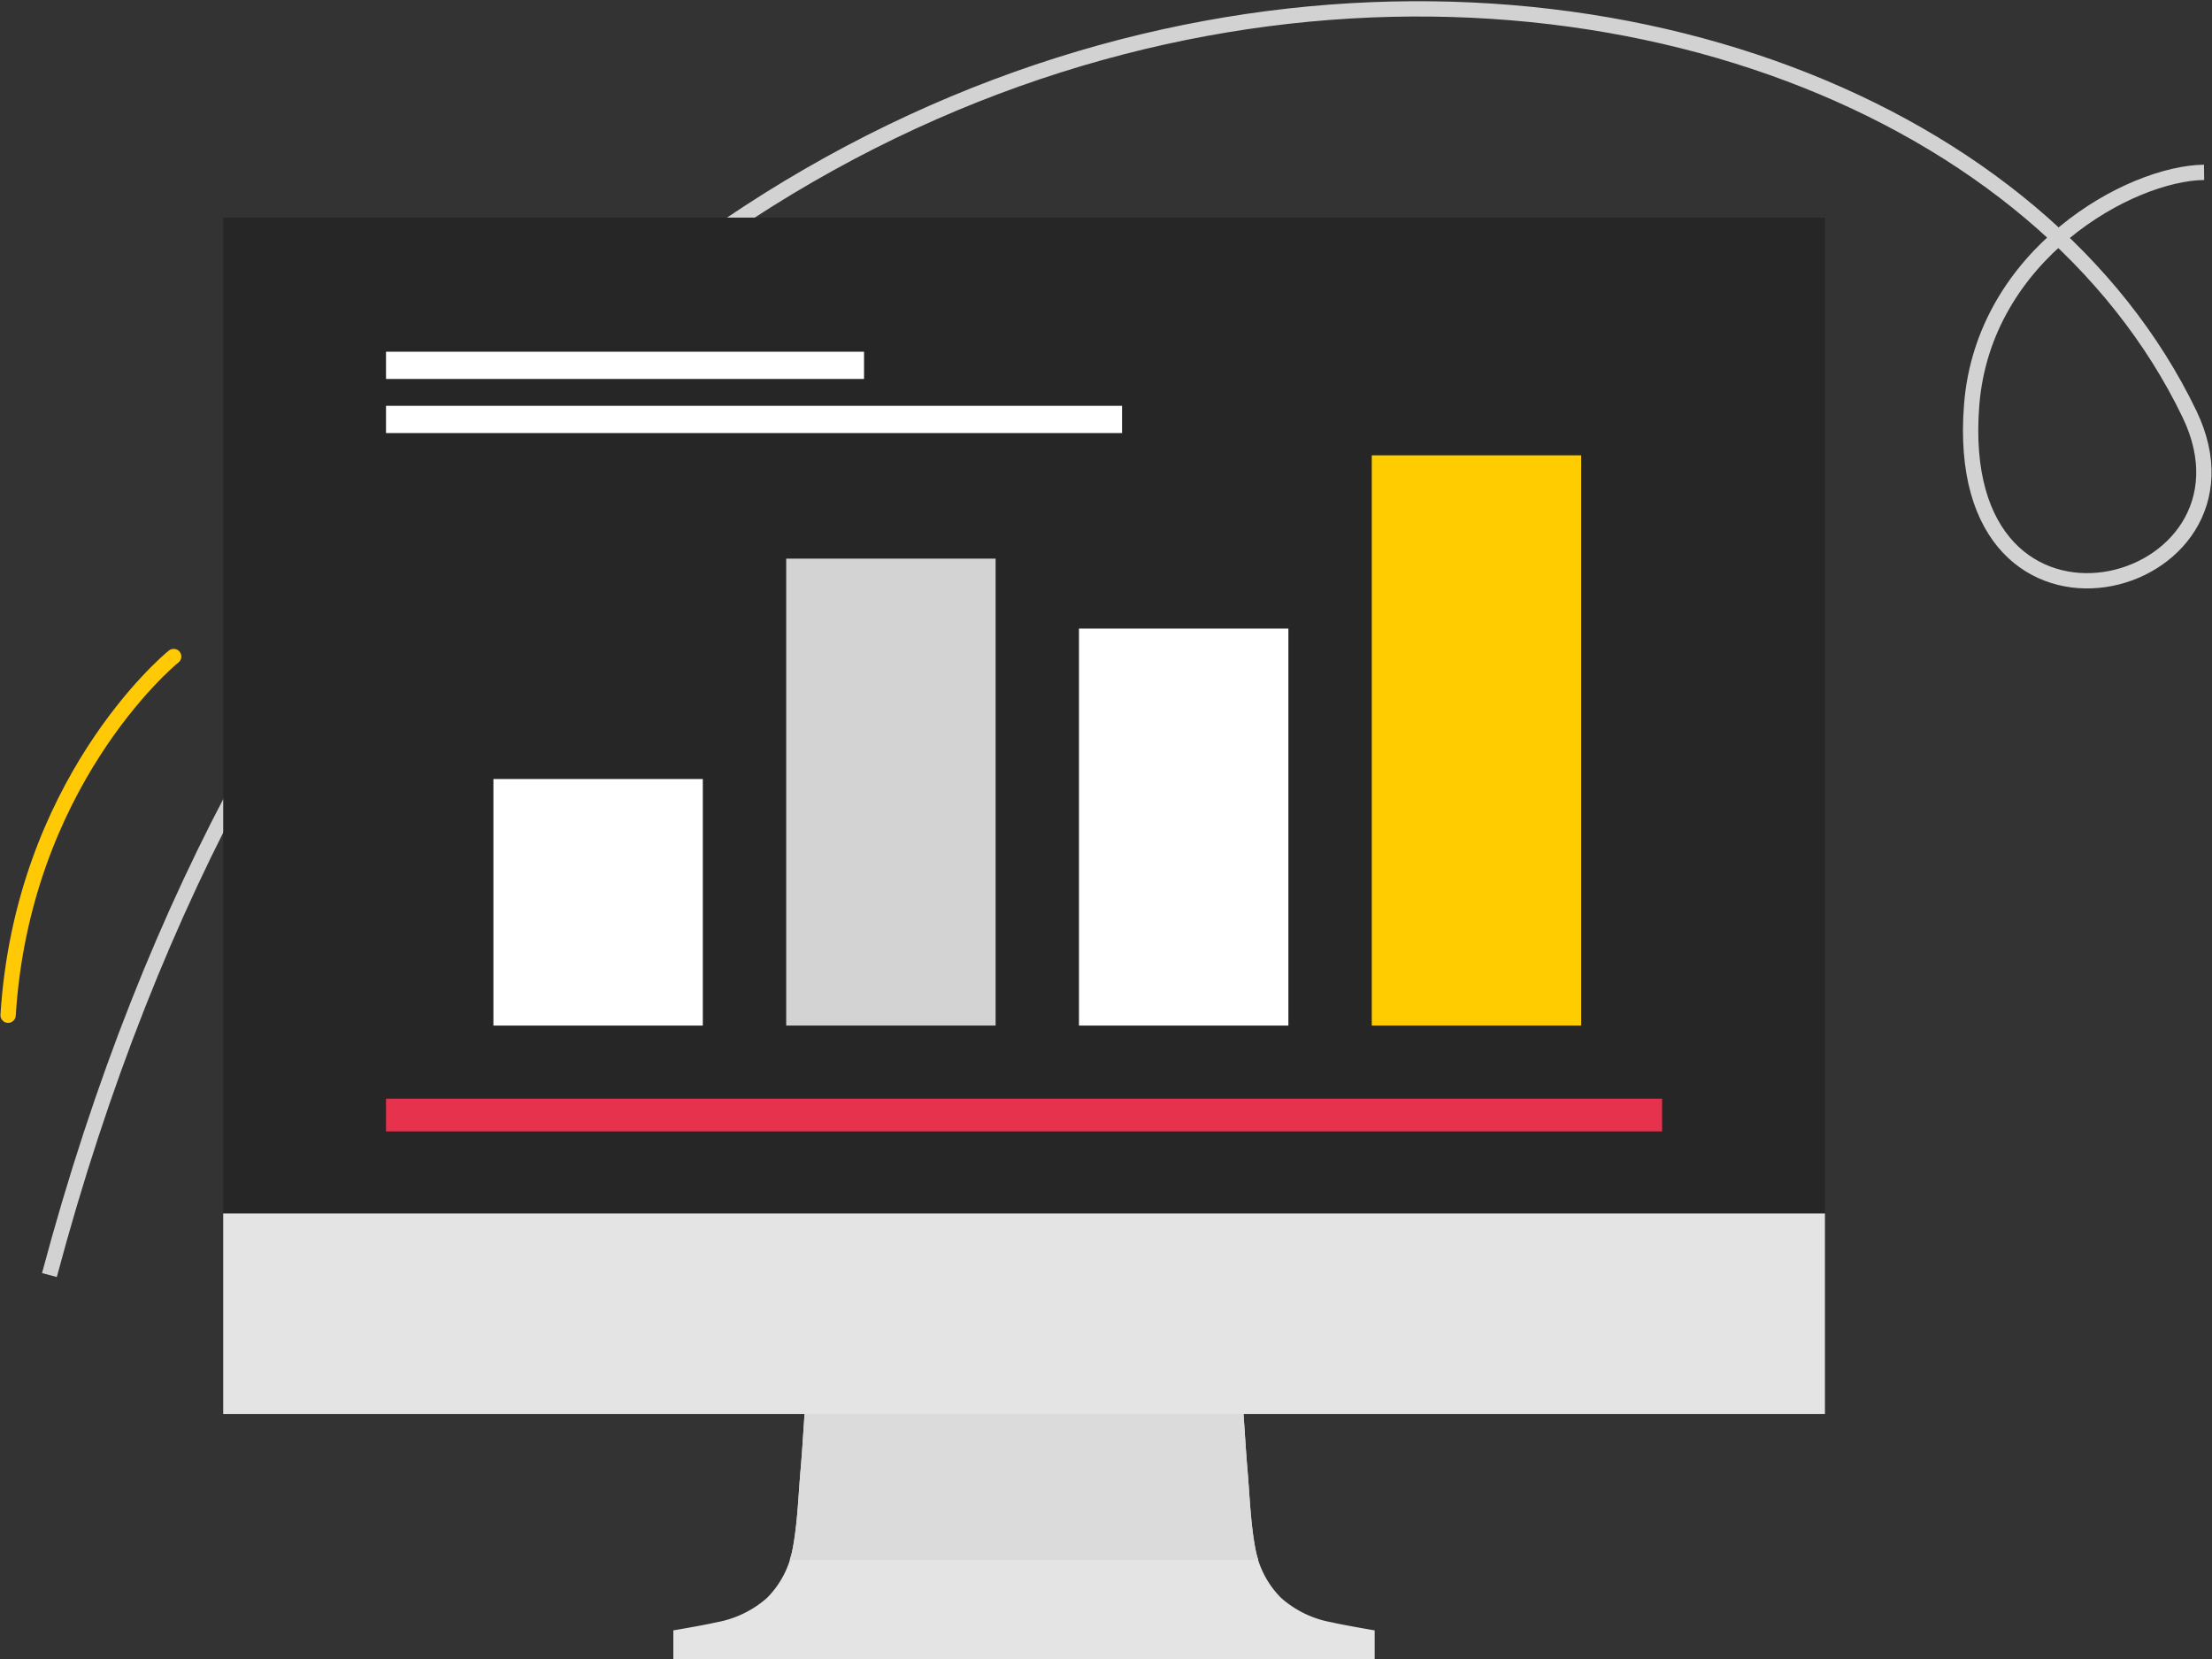
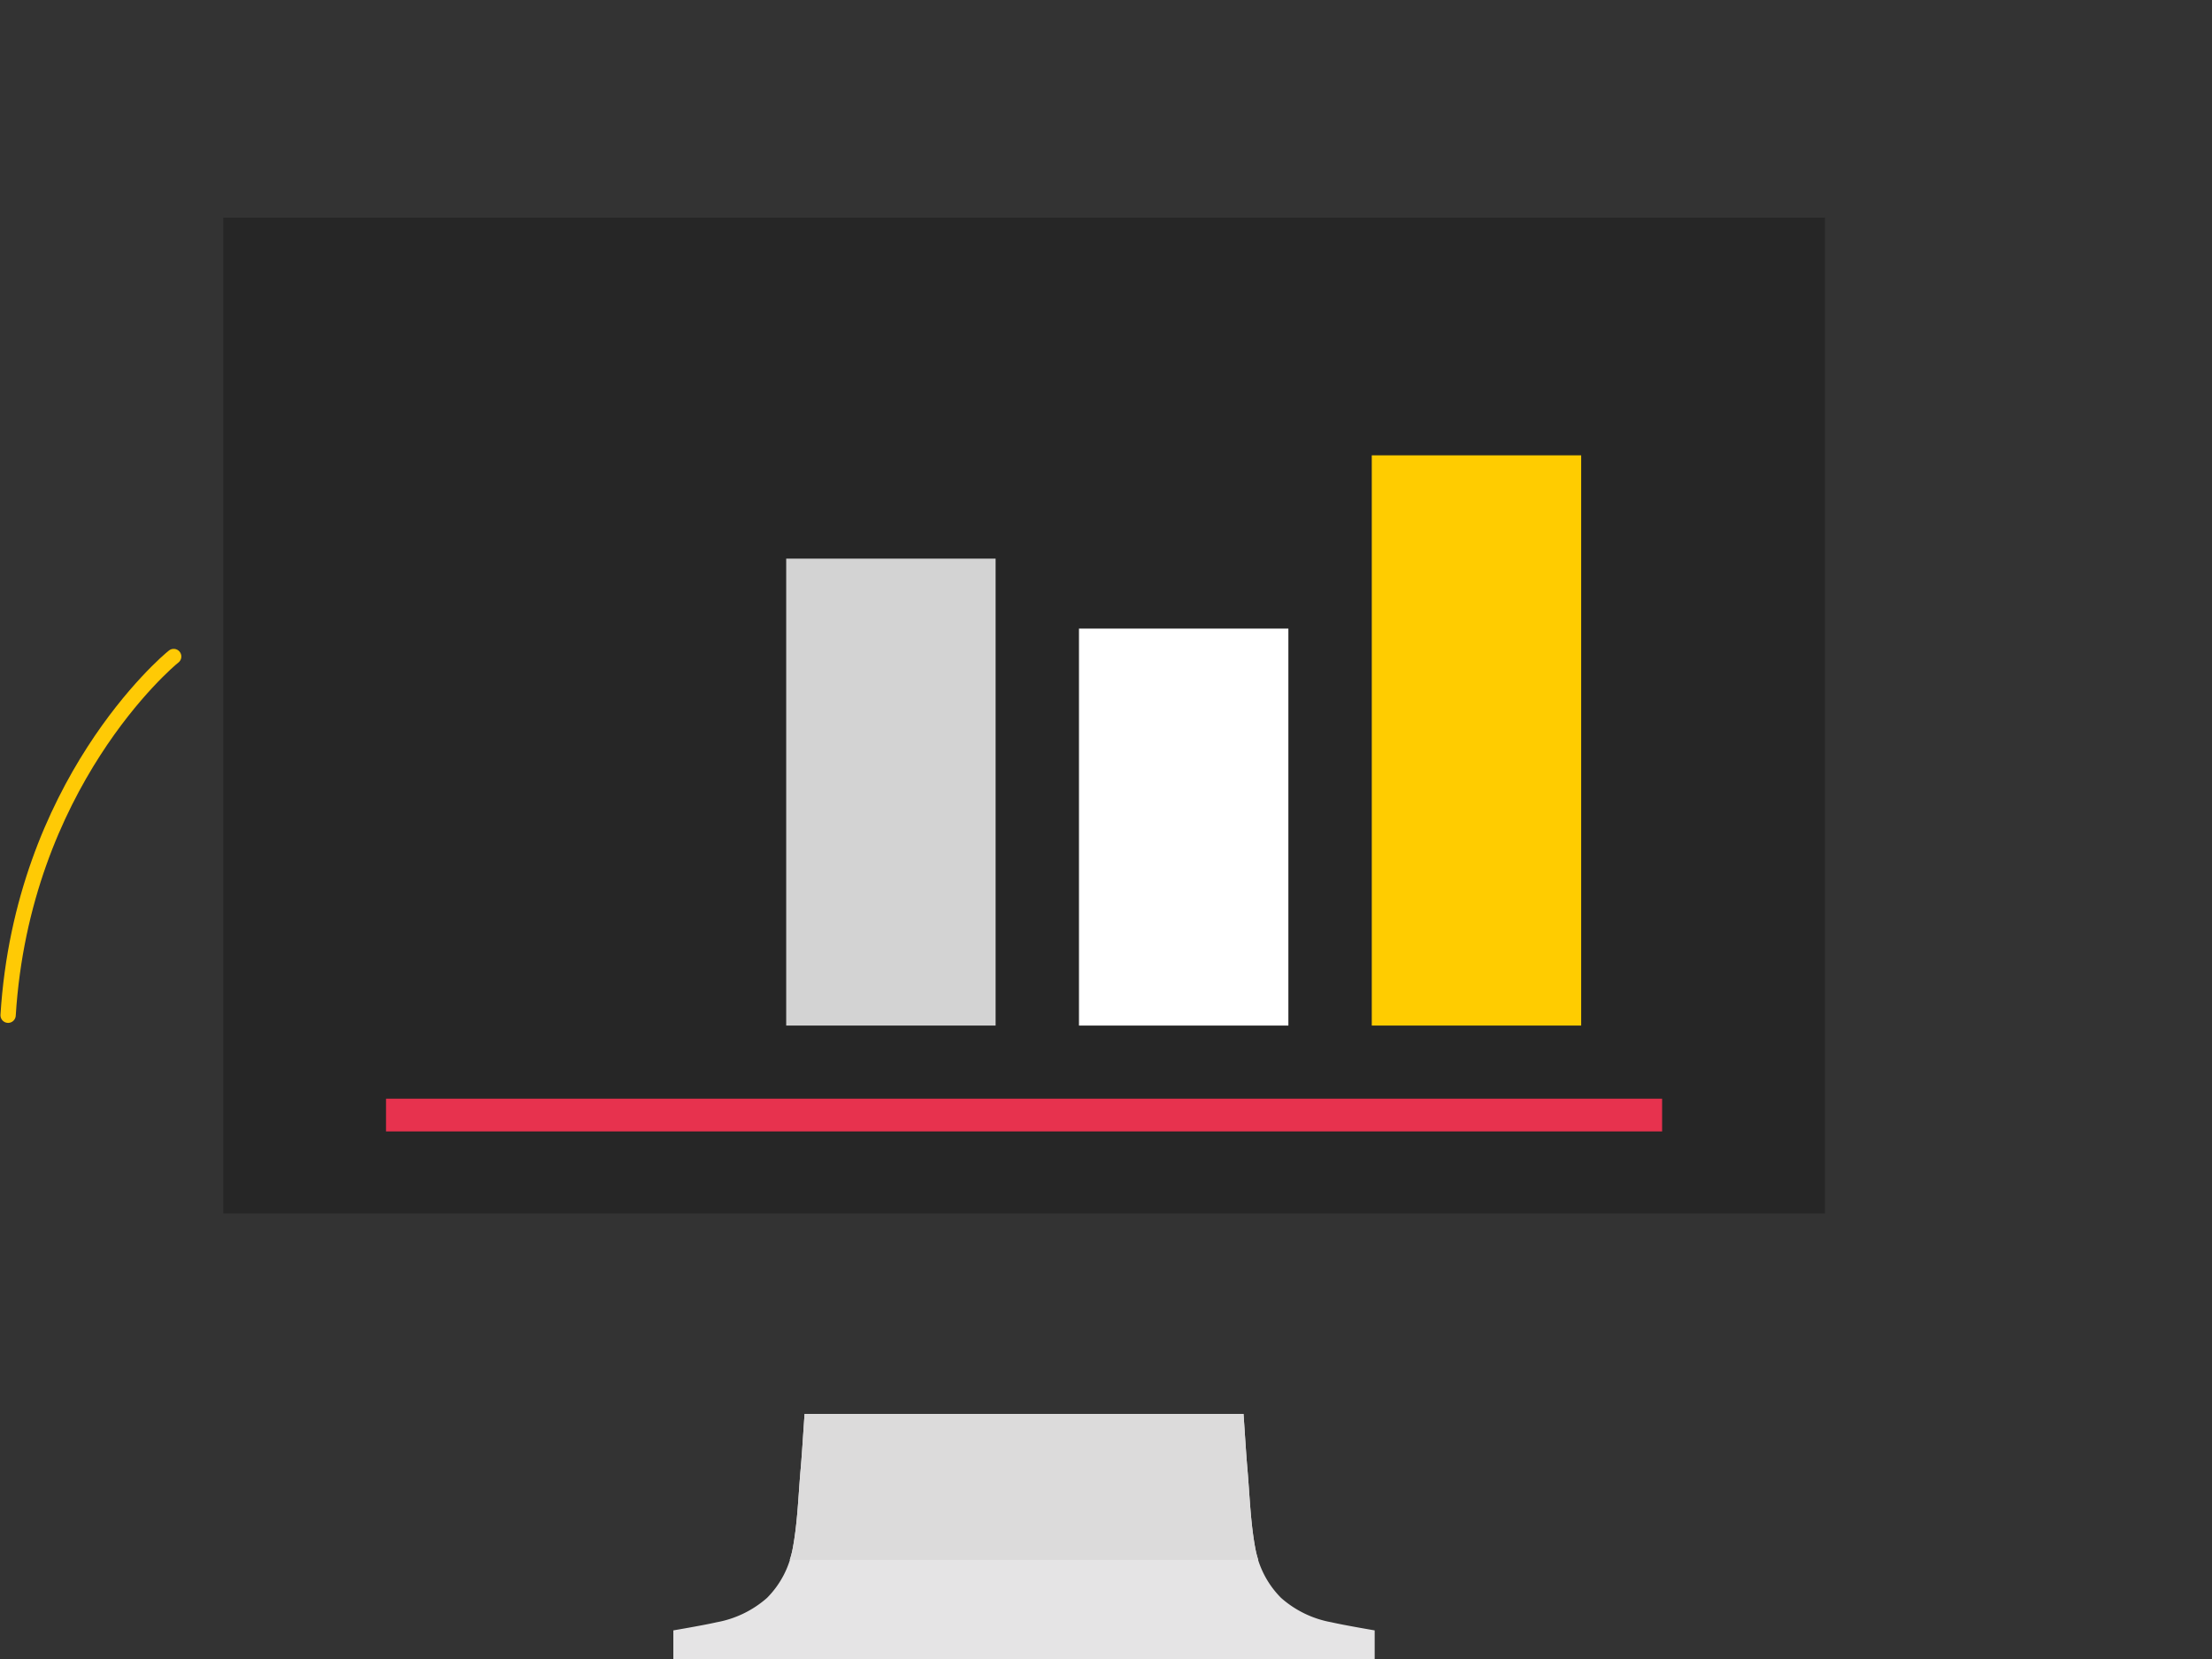
<svg xmlns="http://www.w3.org/2000/svg" width="144.599" height="108.478">
  <rect width="100%" height="100%" fill="#333333" stroke="none" />
  <defs>
    <style>.d{fill:#e5e4e5}.f{fill:#fff}</style>
  </defs>
-   <path d="M3.23 83.352c26.9-100.863 120.7-96.216 139.9-56.28 5.593 11.636-15.673 17.4-14.241-.612.784-9.865 10.371-15.136 15.192-15.194" stroke="#d2d2d2" fill="none" stroke-miterlimit="10" />
  <path d="M.53 66.366c.94-15.087 10.386-23.116 10.824-23.449" stroke="#ffca05" stroke-linecap="round" fill="none" stroke-miterlimit="10" />
  <path fill="#262626" d="M14.591 14.225h104.706v65.101H14.591z" />
  <path class="d" d="M89.863 106.579s-2.013-.342-2.822-.53a6.775 6.775 0 01-3.295-1.593 6.1 6.1 0 01-1.678-3.194c-.325-1.71-.375-3.517-.526-5.254-.08-.9-.169-2.392-.253-3.579H52.596c-.085 1.187-.173 2.677-.255 3.579-.154 1.737-.2 3.544-.528 5.254a6.092 6.092 0 01-1.674 3.194 6.809 6.809 0 01-3.3 1.593c-.809.188-2.823.53-2.823.53v1.9h45.847z" />
  <path d="M81.542 96.011c-.08-.9-.169-2.392-.253-3.579H52.596c-.085 1.187-.173 2.677-.255 3.579-.154 1.737-.2 3.544-.528 5.254a5.832 5.832 0 01-.191.705h30.632a6.9 6.9 0 01-.186-.705c-.325-1.71-.375-3.517-.526-5.254z" fill="#dcdbdb" />
-   <path class="d" d="M14.591 79.326h104.706v13.106H14.591z" />
-   <path class="f" d="M32.254 50.925h13.689v16.117H32.254z" />
  <path fill="#d3d3d3" d="M51.394 36.518h13.689v30.523H51.394z" />
  <path class="f" d="M70.533 41.091h13.689v25.951H70.533z" />
  <path fill="#fc0" d="M89.673 29.765h13.689v37.276H89.673z" />
  <path fill="#e7324e" d="M25.234 71.822h83.419v2.139H25.234z" />
-   <path class="f" d="M25.234 22.992h31.248v1.781H25.234zM25.234 26.528h48.115v1.781H25.234z" />
</svg>